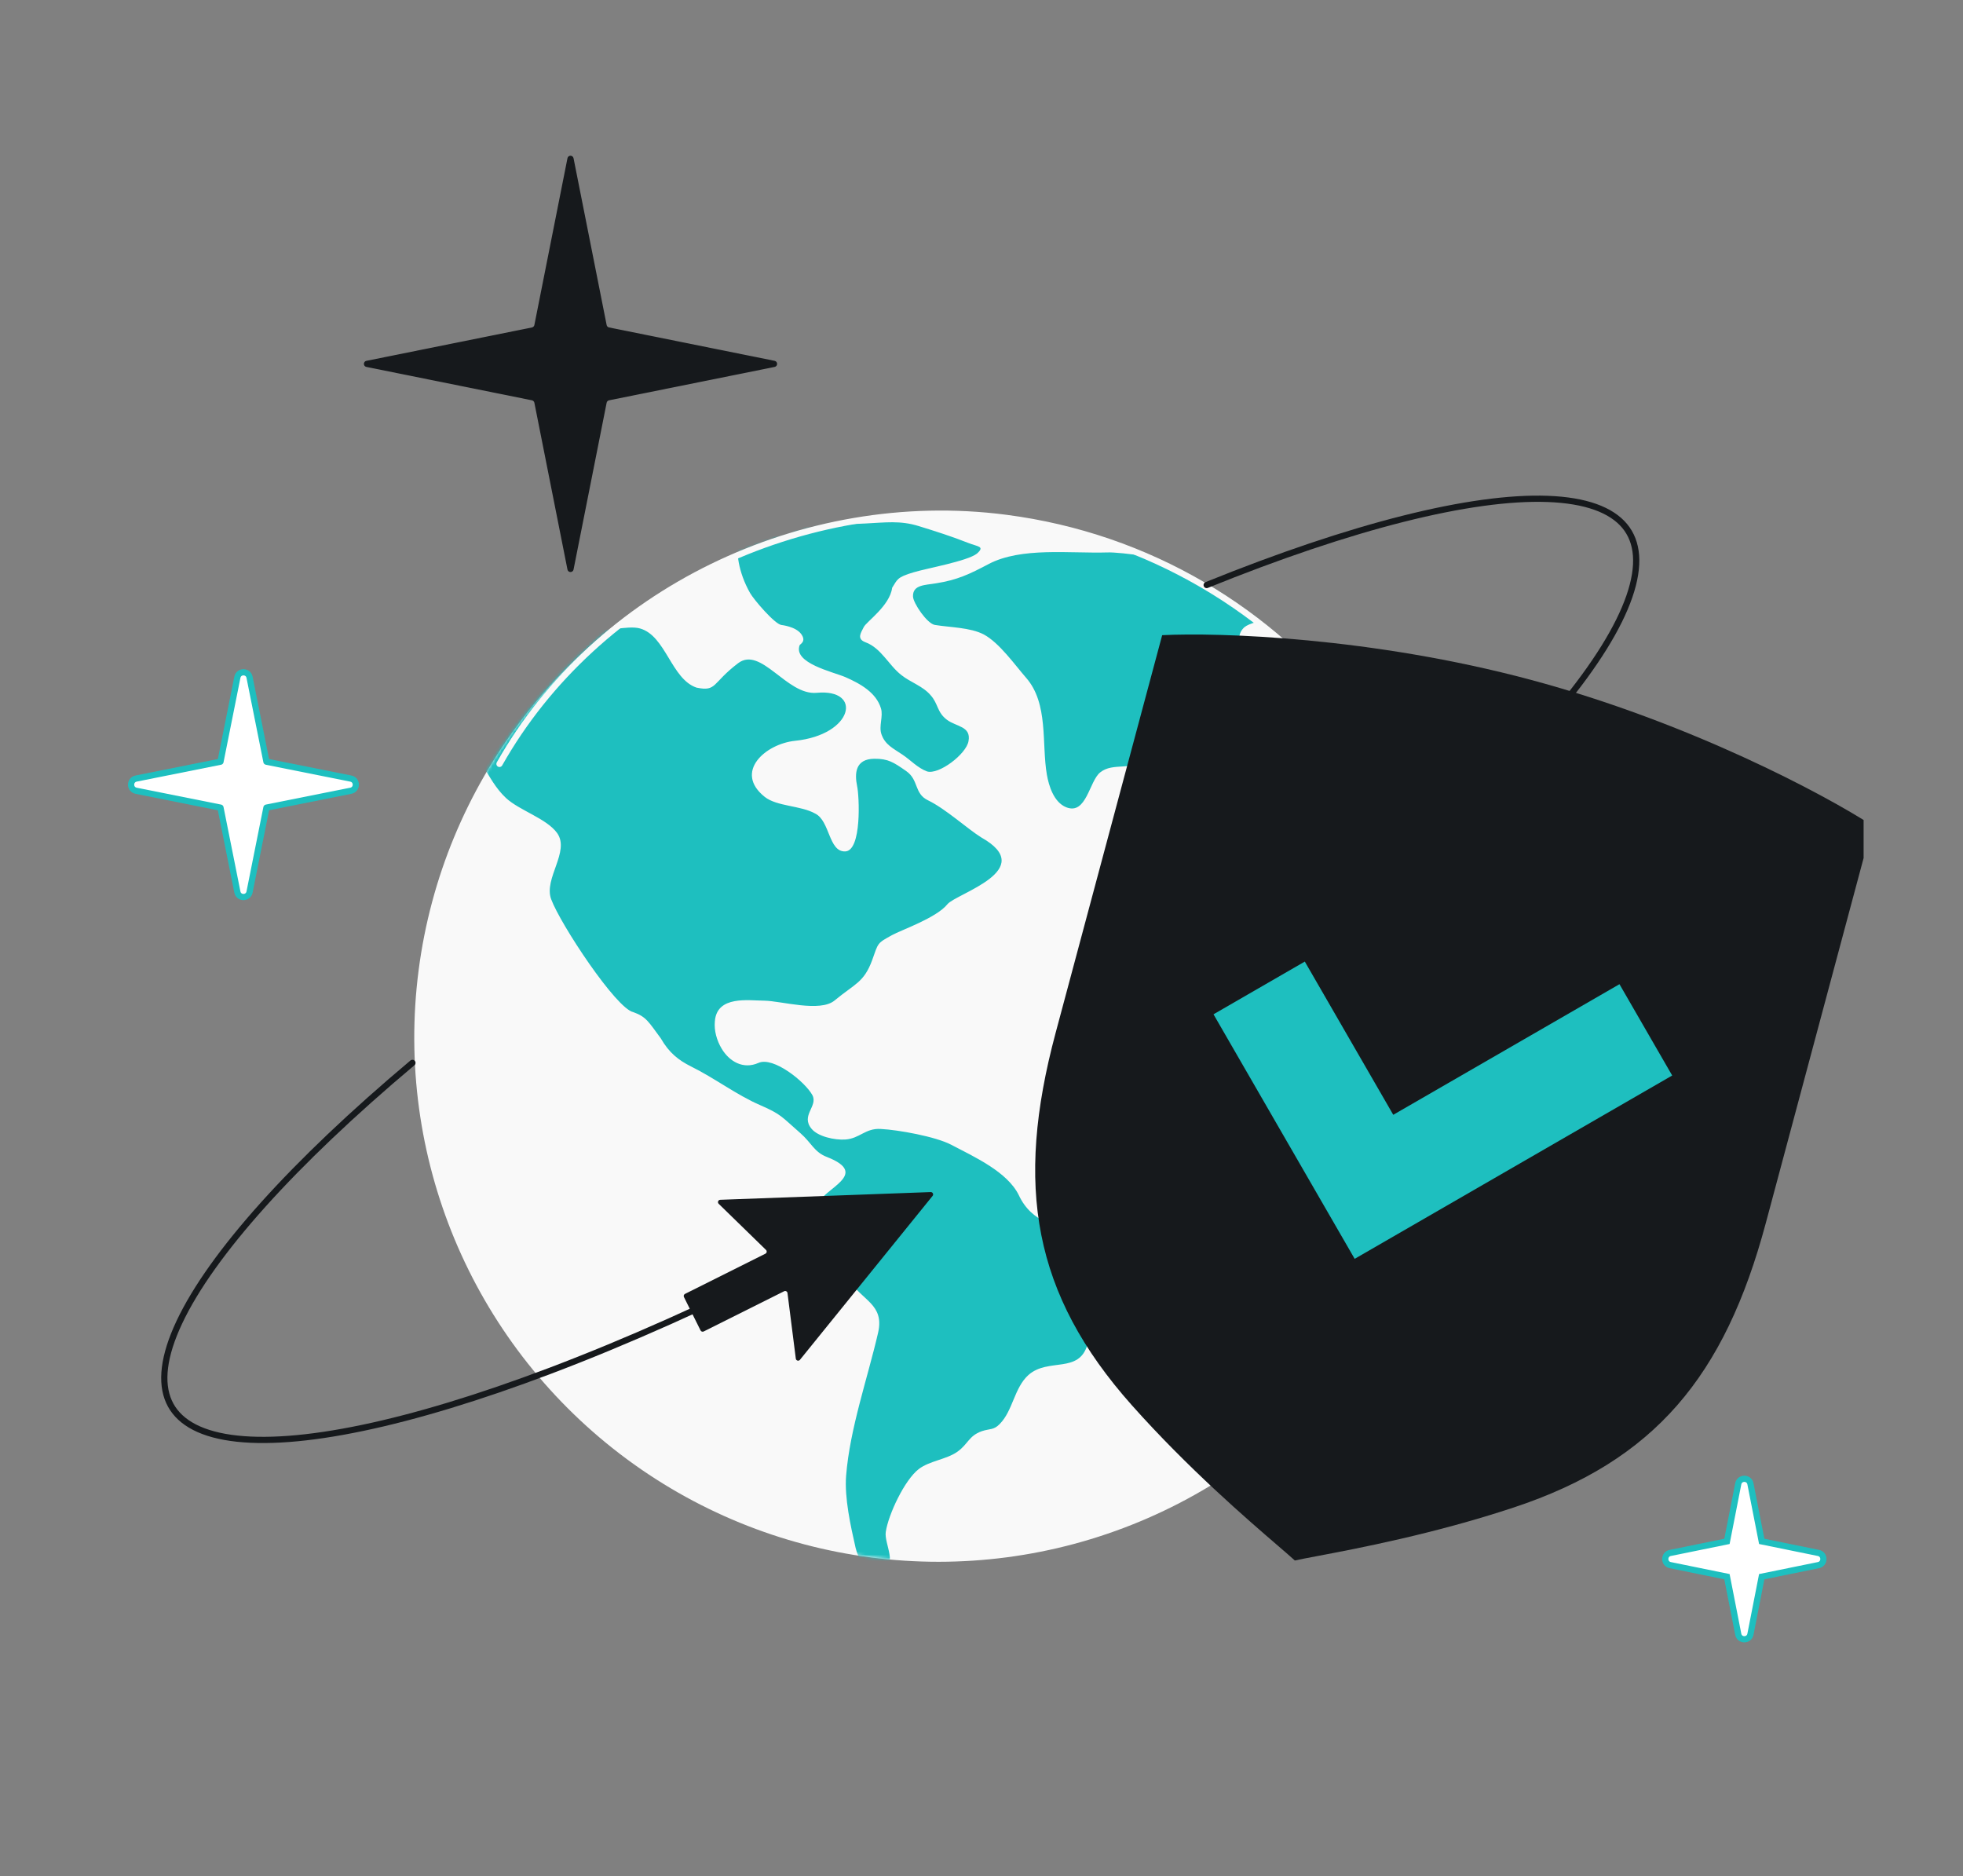
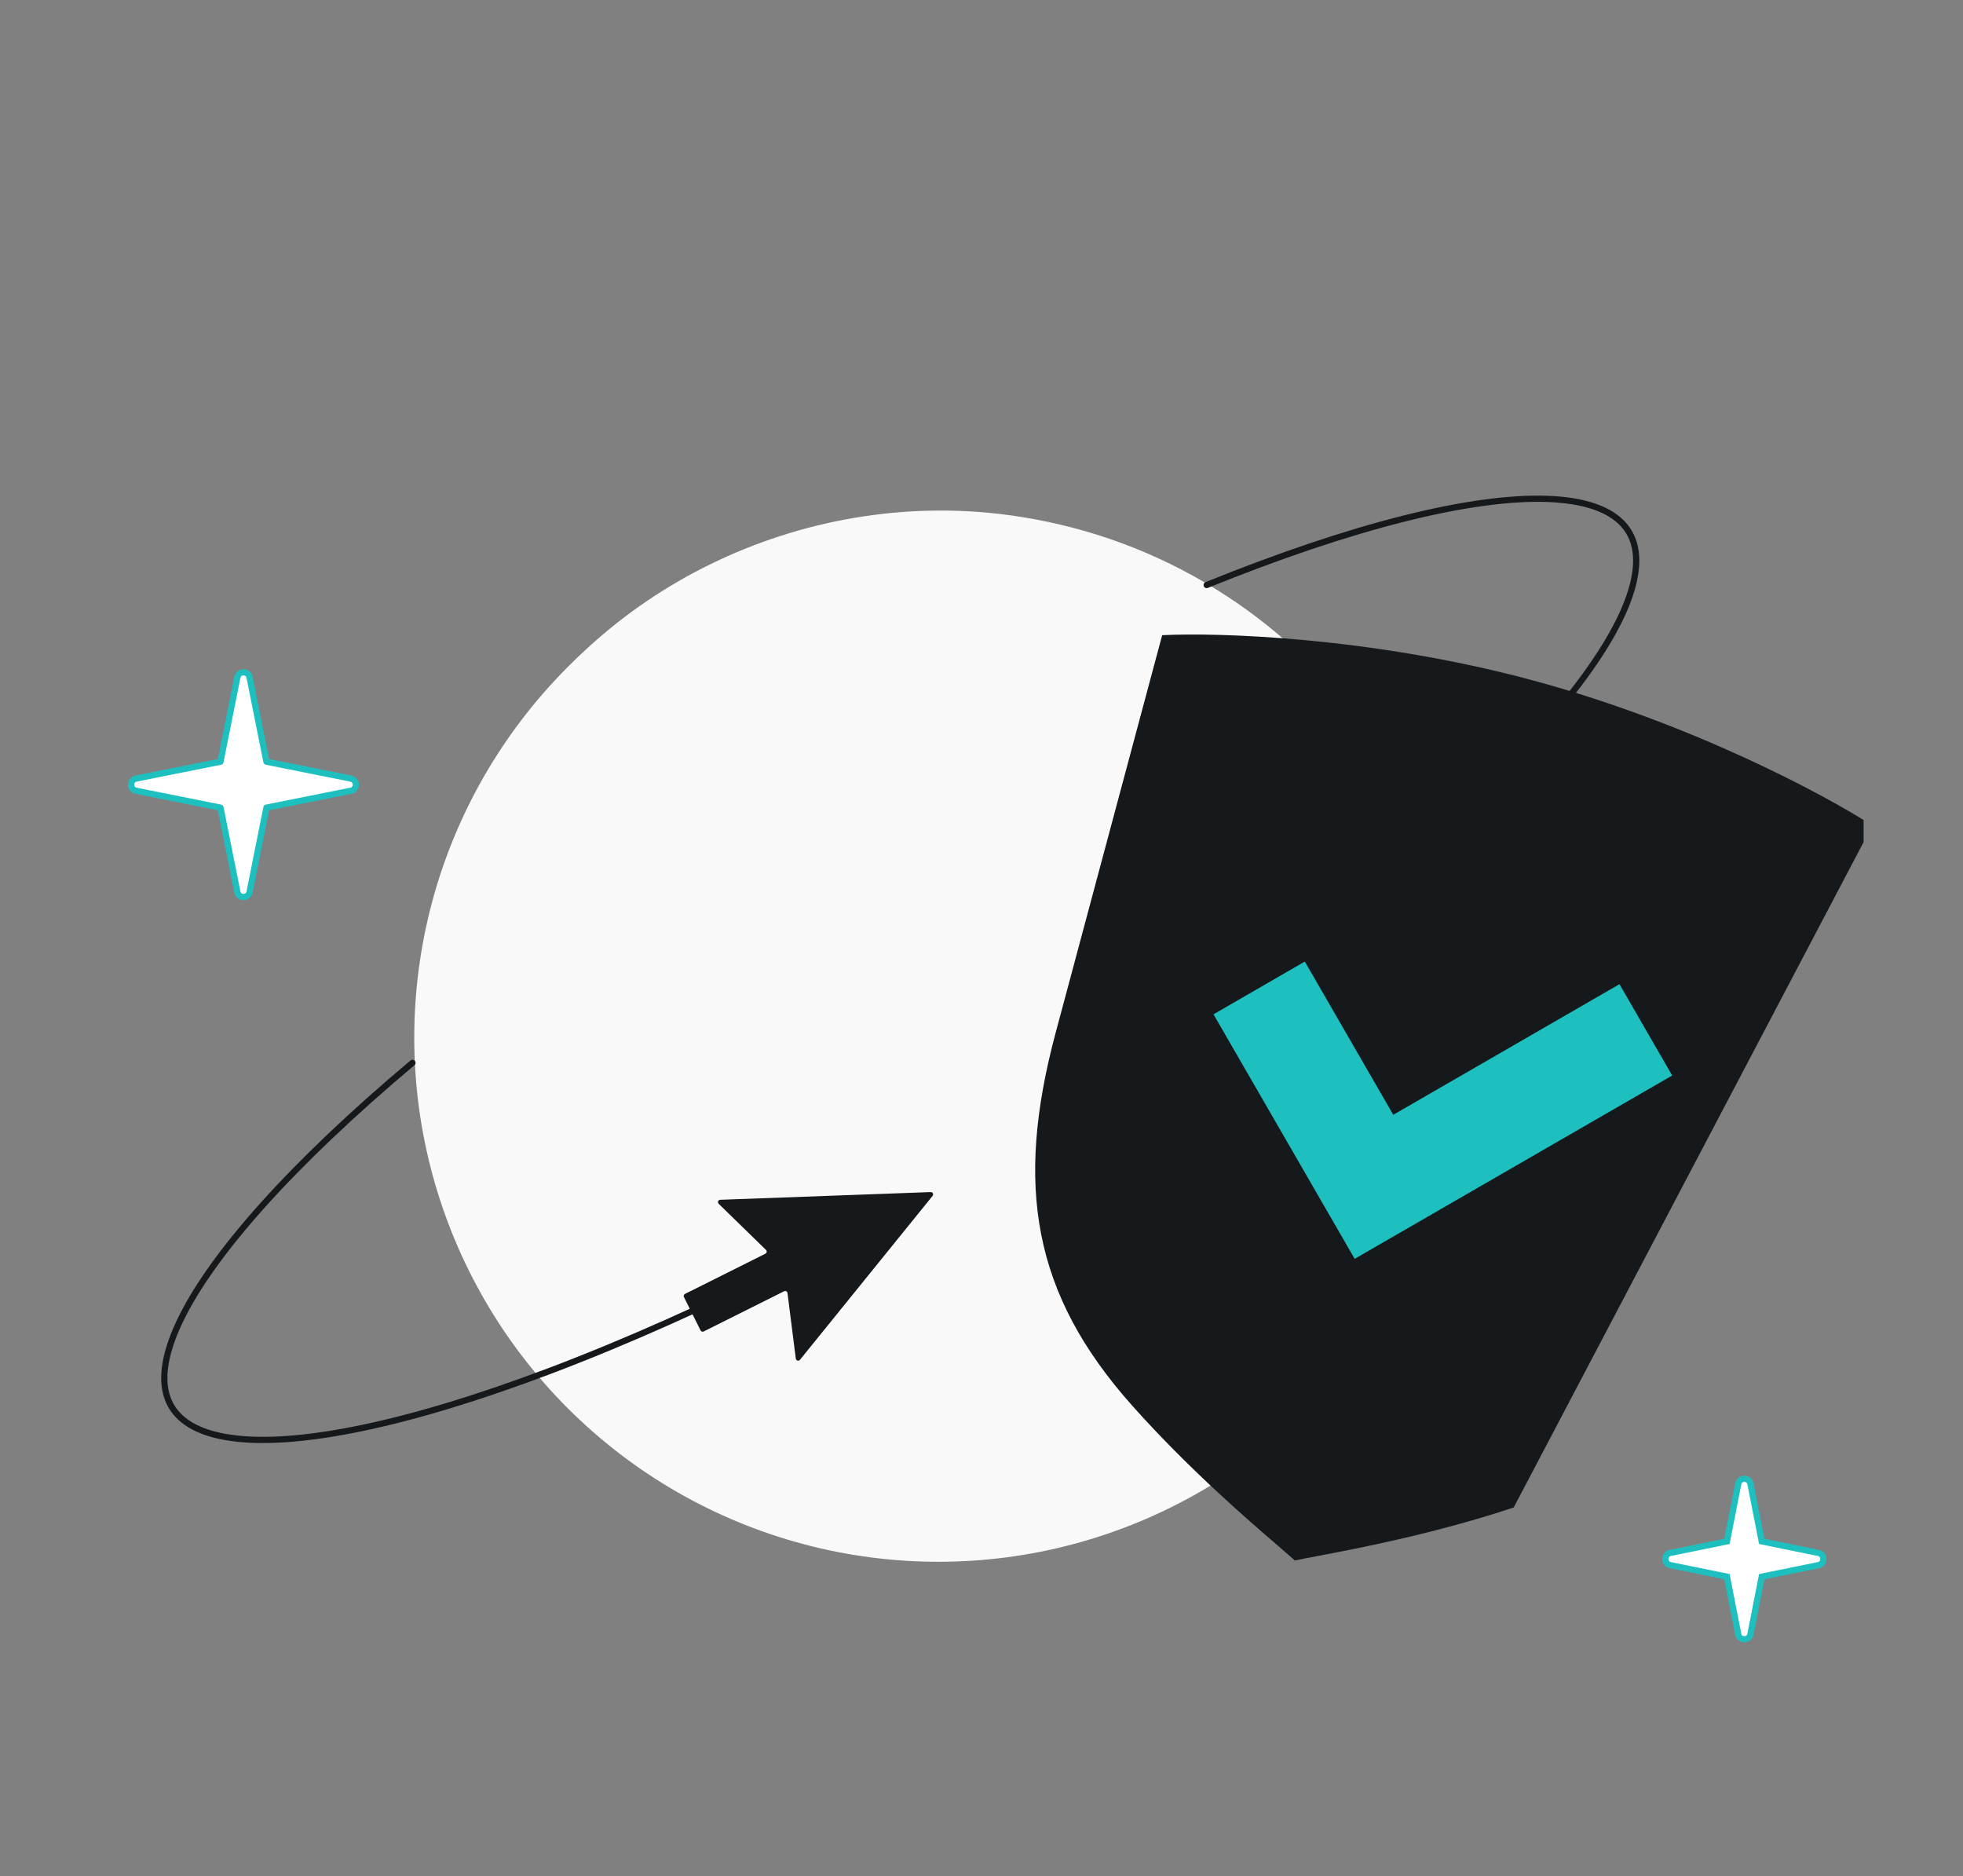
<svg xmlns="http://www.w3.org/2000/svg" width="632" height="604" viewBox="0 0 632 604" fill="none">
  <rect x="0" y="0" width="632" height="604" fill="#808080" stroke="none" />
  <g clip-path="url(#clip0_295_335)">
-     <path d="M196.096 105.418C195.7 105.339 195.391 105.029 195.312 104.633L184.659 50.944C184.446 49.87 182.911 49.87 182.698 50.944L172.045 104.633C171.966 105.029 171.657 105.339 171.261 105.418L117.964 116.165C116.894 116.381 116.894 117.91 117.964 118.125L171.261 128.872C171.657 128.952 171.966 129.261 172.045 129.657L182.698 183.347C182.911 184.421 184.446 184.421 184.659 183.347L195.312 129.657C195.391 129.261 195.7 128.952 196.096 128.872L249.393 118.125C250.462 117.91 250.462 116.381 249.393 116.165L196.096 105.418Z" fill="#16191C" />
    <path d="M76.422 218.039C76.851 215.896 79.916 215.896 80.345 218.039L85.779 245.209L112.949 250.644C115.093 251.073 115.093 254.138 112.949 254.567L85.779 260.001L80.345 287.171C79.916 289.315 76.851 289.315 76.422 287.171L70.987 260.001L43.818 254.567C41.674 254.138 41.674 251.073 43.818 250.644L70.987 245.209L76.422 218.039Z" fill="white" stroke="#1EBFBF" stroke-width="2" stroke-linejoin="round" />
    <path d="M559.638 477.682C560.061 475.529 563.142 475.529 563.564 477.682L567.198 496.213L585.457 499.938C587.59 500.373 587.59 503.423 585.457 503.858L567.198 507.582L563.564 526.113C563.142 528.266 560.06 528.266 559.638 526.113L556.004 507.582L537.746 503.858C535.612 503.423 535.612 500.373 537.746 499.938L556.004 496.213L559.638 477.682Z" fill="white" stroke="#1EBFBF" stroke-width="2" />
    <circle cx="302.116" cy="334.045" r="168.739" transform="rotate(7.378 302.116 334.045)" fill="#F9F9F9" />
    <mask id="mask0_295_335" style="mask-type:alpha" maskUnits="userSpaceOnUse" x="133" y="165" width="338" height="338">
-       <circle cx="168.739" cy="168.739" r="168.739" transform="matrix(0.992 0.128 0.128 -0.992 113.115 479.74)" fill="white" />
-     </mask>
+       </mask>
    <g mask="url(#mask0_295_335)">
      <path d="M807.213 530.662C806.852 527.621 803.345 529.905 801.831 529.195C799.001 527.717 800.246 525.397 798.202 523.678C797.688 523.269 793.802 520.456 794.967 523.858C795.656 525.829 796.87 528.125 797.095 530.036C797.248 531.767 795.681 532.933 796.217 534.628C798.35 541.492 801.67 534.821 803.499 533.09C804.477 532.104 807.406 532.826 807.213 530.662ZM793.661 538.318C789.366 536.479 775.869 543.714 783.656 547.032C788.218 548.992 787.873 546.551 790.495 543.811C791.368 542.898 797.093 539.532 793.661 538.318ZM747.494 463.813C746.832 462.359 744.876 461.421 744.204 460.051C743.755 459.137 744.727 457.466 744.481 457.178C743.929 456.336 742.361 456.048 742.115 455.759C742.503 456.408 739.688 452.622 740.213 452.946C737.272 450.855 727.392 445.469 723.585 446.43C714.407 448.749 719.978 445.108 713.874 441.922C712.989 441.465 708.623 439.445 708.536 441.573C708.553 442.174 711.75 444.47 712.395 445.323C712.723 445.708 714.587 448.088 714.576 448.172C714.822 448.461 714.817 449.23 715.68 449.855C716.451 450.468 718.516 450.565 719.505 450.949C721.112 451.671 724.664 453.414 725.336 454.784C725.866 455.794 724.173 457.2 723.998 457.092C724.244 457.381 725.25 458.366 725.578 458.751C725.086 458.174 733.157 462.213 732.671 462.322C735.758 462.55 735.954 459.581 739.303 460.699C740.839 461.24 741.812 463.933 743.757 464.955C747.637 467.083 748.949 467.167 747.494 463.813ZM696.457 413.06C695.686 412.447 690.867 410.283 693.255 412.987C694.785 414.298 698.204 423.638 699.07 417.676C699.381 416.005 697.905 414.274 696.457 413.06ZM690.909 422.351C692.67 424.803 698.96 430.922 701.871 426.679C706.982 419.299 691.575 418.673 690.909 422.351ZM699.022 435.55C698.853 434.672 688.877 435.862 688.626 436.342C686.567 439.84 684.268 442.28 684.859 446.463C686.278 455.202 686.629 445.922 688.263 445.706C689.7 445.55 691.193 450.791 693.421 448.171C694.535 446.861 692.043 444.228 691.464 442.87C691.201 441.98 693.228 441.644 692.758 440.898C692.676 440.802 691.134 439.576 691.195 439.841C691.074 439.312 688.01 440.369 689.233 438.218C690.308 436.475 700.046 441.5 699.022 435.55ZM692.388 402.181C691.388 401.881 689.776 401.929 689.367 402.902C688.275 405.498 686.601 413.324 691.626 409.525C691.211 409.814 693.247 405.03 693.296 405.379C693.274 404.092 695.295 403.071 692.388 402.181ZM690.438 389.524C688.521 390.473 687.807 395.257 690.954 395.75C693.833 396.123 693 387.973 690.438 389.524ZM349.415 398.236C340.614 394.855 332.245 393.82 328.021 384.772C324.363 377.283 313.838 372.498 306.232 368.519C301.242 365.906 289.204 363.728 283.562 363.444C278.595 363.144 276.837 366.509 272.166 366.845C268.642 367.073 263.32 365.871 261.282 363.383C257.685 359.067 263.448 356.135 261.551 352.552C259.211 348.251 249 340.037 244.195 342.178C239.284 344.365 234.808 341.732 232.326 337.561C230.774 334.964 229.865 331.767 230.154 328.81C230.778 320.352 241.18 322.14 246.034 322.14C251.585 322.229 264.005 325.985 268.707 322.082C275.184 316.706 278.111 316.35 280.766 309.185C282.84 303.379 282.321 303.74 287.204 301.036C290.058 299.436 301.493 295.504 305.017 291.108C307.792 287.647 334.564 280.079 315.925 269.593C311.574 266.902 304.452 260.378 298.763 257.638C294.265 255.472 295.845 251.08 291.774 248.243C287.702 245.406 285.964 244.24 281.523 244.264C275.283 244.311 275.138 249.083 275.948 253.038C276.658 256.159 277.518 273.983 272.087 274.097C266.723 274.245 267.246 264.228 262.429 261.896C257.815 259.306 250.095 259.632 246.217 256.546C236.174 248.556 246.358 239.477 256.017 238.48C274.778 236.545 277.822 221.642 262.943 223.037C253.305 223.94 245.041 207.882 237.626 213.513C229.128 219.966 230.838 222.729 224.235 221.361C216.093 218.571 214.361 204.683 206.082 202.328C201.932 201.147 194.526 203.809 190.672 202.406C181.563 199.087 173.839 205.767 164.202 207.257C149.271 209.515 135.692 202.795 120.955 199.176C113.448 197.348 106.471 197.984 99.303 199.366C97.462 199.727 93.25 199.438 93.562 202.13C93.787 204.042 98.224 204.787 99.186 206.11C102.952 211.303 96.22 207.864 96.576 211.675C96.757 213.923 101.303 213.827 101.452 216.327C101.656 221.315 89.411 218.874 91.549 224.969C92.31 227.12 102.163 233.444 104.512 234.261C108.305 235.608 112.555 234.875 116.122 234.31C121.138 233.505 127.485 231.162 132.665 232.004C136.927 232.641 142.397 236.344 146.424 238.063C155.446 242.054 156.143 250.529 162.877 256.876C167.26 260.951 175.909 263.44 179.359 268.164C183.622 274.122 174.982 282.804 177.449 289.476C180.42 297.538 198.396 324.732 203.906 325.839C208.106 327.349 208.813 328.969 212.733 334.254C215.428 338.966 218.521 341.334 222.423 343.294C229.977 347.001 237.171 352.51 244.702 355.76C251.682 358.789 251.613 359.516 257.698 364.801C261.261 367.914 262.142 370.897 266.191 372.448C280.666 378.086 264.632 382.723 263.421 387.7C261.458 395.573 269.077 405.286 273.309 411.993C277.475 418.727 284.778 419.811 282.729 428.955C279.281 443.907 273.638 459.774 272.409 475.099C271.865 482.215 273.83 491.11 275.455 498.251C276.249 501.604 278.644 506.449 283.484 505.535C289.494 504.346 284.595 496.953 285.179 493.179C285.991 487.638 291.22 476.423 295.83 472.914C299.288 470.281 304.631 469.861 308.159 467.409C311.688 464.957 311.851 462.241 316.106 460.739C318.674 459.873 319.92 460.462 321.886 458.407C326.136 454.093 326.506 446.829 331.102 442.661C337.503 436.988 347.383 442.374 350.133 432.806C351.181 429.092 350.9 423.238 353.379 420.137C355.629 417.349 361.011 417.361 363.015 414.284C369.13 404.981 356.885 401.085 349.415 398.236ZM304.869 231.717C301.601 229.24 302.135 226.572 299.572 223.759C297.115 220.877 293.122 219.648 290.205 217.327C286.11 214.149 283.717 208.624 278.635 206.761C275.121 205.45 256.116 201.668 257.921 204.078C259.727 206.489 257.589 207.372 257.453 207.696C255.286 213.49 268.148 216.268 272.176 217.987C277.181 220.175 282.099 223.036 283.625 228.025C284.424 230.609 282.884 233.746 283.776 236.343C284.941 239.745 287.444 240.839 290.57 242.954C293.208 244.712 295.434 247.228 298.466 248.34C302.221 249.5 311.091 242.796 311.815 238.605C312.726 233.761 307.88 233.989 304.869 231.717ZM311.677 174.765C306.557 172.734 301.114 171.002 295.847 169.379C289.858 167.491 284.947 168.224 278.675 168.524C272.496 168.836 266.235 169.052 260.056 169.364C256.586 169.539 253.188 173.535 249.512 172.02C247.091 171.022 237.639 171.081 237.783 174.351C236.939 177.279 237.583 184.008 241.493 190.915C242.683 193.017 249.426 200.925 251.588 201.205C251.588 201.205 256.116 201.668 257.921 204.078C259.387 206.034 273.88 207.548 278.635 206.761C275.675 205.657 277.252 203.615 278.095 201.872C278.938 200.129 286.481 195.035 287.233 189.224C288.947 186.554 288.732 185.824 294.208 184.224C298.338 182.962 311.482 180.643 314.535 178.215C317.206 175.824 314.819 176.028 311.677 174.765ZM415.944 194.426C416.93 186.085 364.865 177.546 356.61 177.846C344.284 178.218 328.794 176.041 318.252 181.605C312.271 184.766 308.239 186.725 301.301 187.794C297.919 188.383 293.789 188.191 293.949 192.061C294.048 194.213 298.487 200.776 300.984 201.185C305.792 201.979 312.403 201.979 316.736 204.251C321.769 206.956 326.711 214.012 330.329 218.16C337.659 226.466 335.309 239.508 337.05 249.401C337.647 252.815 339.211 258.236 343.25 259.871C349.801 262.516 350.671 251.421 354.243 248.633C358.349 245.338 364.462 248.301 369.343 244.343C374.007 240.413 378.214 240.016 384.606 238.791C393.035 237.145 402.816 226.519 402.387 218.165C402.134 212.828 396.116 206.061 400.616 201.938C403.795 199.27 415.334 199.138 415.944 194.426ZM819.597 292.807C813.018 289.645 807.88 285.558 801.09 287.673C794.404 289.716 788.508 289.295 781.055 287.046C774.056 284.942 772.715 278.524 766.966 274.785C761.392 271.154 751.503 271.67 745.187 270.852C742.122 270.456 739.471 269.77 736.707 270.696C732.856 271.993 731.726 275.611 727.11 275.527C724.569 275.455 718.821 273.17 716.515 272.016C711.482 269.311 713.885 266.799 710.644 263.385C709.228 261.919 703.261 259.863 701.382 259.79C696.776 259.622 696.521 263.781 691.784 263.167C689.926 262.927 683.675 260.15 682.226 258.936C676.805 254.127 683.536 254.656 684.387 251.002C685.843 244.86 673.998 244.439 669.769 243.549C663.24 242.19 655.049 239.076 648.438 239.076C641.827 239.075 634.6 243.101 628.586 245.06C626.608 245.745 622.855 246.286 621.184 247.524C618.36 249.639 618.366 251.779 614.668 253.353C612.565 254.278 608.069 256.177 605.643 255.949C601.813 255.624 600.304 252.691 596.463 252.45C593.934 252.294 588.52 253.988 586.313 254.985C585.215 255.442 584.101 255.298 583.145 256.115C581.452 257.521 582.267 260.707 579.71 261.488C576.864 262.317 572.59 258.855 569.826 258.326C564.935 257.436 565.051 260.189 560.954 261.198C555.595 262.472 549.136 259.839 543.651 261.353C536.593 263.348 530.209 269.622 522.899 270.643C520.686 270.955 517.649 271.075 516.407 268.262C514.16 263.009 522.323 265.606 524.721 263.864C528.894 260.811 521.594 257.385 517.26 255.112C516.643 254.776 516.118 254.451 515.583 254.211C510.85 251.374 502.625 244.149 497.177 243.187C491.265 242.165 482.351 248.282 477.369 250.289C474.283 251.515 471.694 252.549 469.246 253.943C467.526 254.832 465.958 255.998 464.358 257.416C460.742 260.541 450.156 266.442 449.082 271.094C448.667 272.837 451.133 277.862 452.778 279.016C456.489 281.72 458.269 278.187 462.104 279.197C466.847 280.495 466.103 292.804 474.542 286.71C476.006 285.616 478.632 280.652 479.036 278.994C479.799 276.013 477.651 272.911 479.136 270.195C479.753 269.077 483.658 265.904 487.471 264.173C490.59 262.695 493.486 262.214 494.432 264.39C494.514 264.486 494.492 264.655 494.574 264.751C495.319 269.21 478.716 272.707 489.514 278.297C491.635 279.427 497.95 277.336 499.284 280.161C501.148 283.996 493.712 282.348 492.144 283.514C489.943 285.197 491.217 287.757 487.994 289.308C484.667 290.93 479.248 291.939 475.495 292.48C469.911 293.297 464.239 290.424 458.721 290.736C453.203 291.048 447.435 294.75 442.956 297.249C440.012 298.836 435.931 300.446 434.763 303.632C433.404 307.562 438.285 311.445 434.822 314.846C432.337 317.262 429.173 314.714 425.944 315.579C422.229 316.552 425.277 324.048 427.524 327.846C430.301 332.655 434.643 332.276 438.712 329.295C441.743 327.035 440.206 322.131 443.932 319.619C446.215 318.033 451.617 316.422 454.366 316.35C460.244 316.171 459.912 319.464 462.574 322.974C463.536 324.297 468.385 329.886 469.942 330.259C478.471 332.219 467.577 319.345 467.511 316.94C467.445 315.991 468.362 313.286 469.449 312.914C472.109 312.061 471.356 313.503 472.564 315.114C474.018 317.013 475.057 320.655 476.654 322.915C478.873 326.197 482.401 336.15 485.805 336.847C489.209 337.545 488.776 332.869 491.6 333.662C493.972 334.312 494.608 339.613 498.132 340.839C501.214 341.837 504.945 340.01 508.119 341.02C512.644 342.547 514.541 347.584 511.636 351.057C508.179 355.144 499.06 351.91 493.792 350.287C490.792 349.385 486.437 347.281 483.339 347.136C478.455 346.932 477.407 350.646 472.151 348.939C468.976 347.929 463.757 345.2 461.2 343.072C457.522 340.115 460.084 341.473 459.253 337.687C458.47 334.249 459.208 335.114 455.154 334.333C451.099 333.551 446.543 333.731 442.423 333.454C433.244 332.865 424.579 332.684 417.856 338.657C412.947 342.996 402.967 349.912 400.642 356.362C399.168 360.448 402.017 365.437 400.964 369.92C399.175 377.902 404.459 381.58 410.171 387.795C415.473 393.529 419.118 395.284 426.931 396.211C429.81 396.583 432.236 396.812 435.039 396.319C437.934 395.839 440.873 393.567 443.965 394.481C445.872 395.07 448.021 398.172 449.966 399.193C454.124 401.357 453.801 398.749 454.71 403.401C455.257 406.466 453.925 409.459 454.752 412.56C455.446 415.217 457.338 418.114 458.437 420.566C461.98 428.211 460.801 430.026 458.438 437.334C456.413 443.488 460.223 446.891 460.935 453.057C461.286 456.182 460.069 459.019 461.266 462.168C462.24 464.861 464.71 467.662 466.263 470.258C470.248 476.677 471.331 479.983 479.287 481.27C488.078 482.665 490.334 482.016 495.714 476.211C497.909 473.843 499.034 472.449 500.076 469.504C501.528 465.585 501.485 465.922 504.806 463.614C508.656 460.862 507.05 460.14 508.398 456.294C509.462 453.181 511.39 452.147 514.11 450.104C519.55 446.018 520.866 442.424 520.262 435.416C520.021 432.904 518.299 430.884 517.943 428.528C517.351 424.345 519.433 423.588 522.278 421.304C527.336 417.254 534.836 414.033 538.189 408.564C539.859 405.872 541.256 400.919 538.786 398.118C535.73 394.729 529.557 395.726 525.655 392.312C520.9 388.188 517.817 385.736 515.914 380.014C515.378 378.319 508.635 361.106 509.837 360.577C510.831 360.193 520.534 373.512 521.545 375.183C524.967 380.844 525.818 391.05 534.363 392.156C539.193 392.782 549.775 390.559 553.539 388.479C559.023 385.511 562.822 376.592 555.767 372C551.499 369.223 551.588 372.913 547.518 372.985C543.169 373.021 542.255 369.138 540.729 365.604C539.865 363.524 537.187 359.413 541.536 359.378C544.18 359.378 546.215 365.544 548.996 366.674C552.138 367.937 555.028 366.771 558.104 368.538C562.427 370.895 562.192 371.976 567.672 372.686C576.496 373.829 579.289 376.329 584.466 383.758C587.975 388.747 589.753 394.709 592.061 400.226C595.03 407.198 596.917 412.319 602.432 404.735C606.675 398.953 609.428 396.657 615.846 393.04C618.698 391.441 622.21 388.389 625.52 387.62C629.814 386.55 630.137 387.704 631.794 391.683C633.582 396.106 632.91 396.191 636.746 398.655C638.052 399.509 639.494 398.583 640.921 399.966C642.009 401.047 642.19 404.75 642.316 405.964C642.969 411.866 642.08 416.541 645.502 422.203C646.749 424.247 648.684 428.262 651.623 425.99C653.835 424.223 650.194 418.79 649.112 416.939C648.182 415.364 643.75 410.94 648.082 410.303C652.032 409.703 651.996 416.542 655.275 417.48C660.843 418.971 668.772 408.79 666.087 403.994C664.638 401.326 659.601 400.844 659.78 397.274C660.084 392.01 666.5 396.434 669.111 396.686C674.231 397.264 684.97 391.639 688.203 388.55C691.54 385.389 694.159 376.831 693.633 372.143C693.255 368.501 690.315 366.409 691.734 362.743C693.278 358.836 697.649 358.632 701.3 361.073C704.354 363.008 704.302 367.792 707.362 368.959C714.924 371.82 708.9 362.912 708.839 361.194C708.773 358.789 710.728 355.364 713.328 354.246C716.425 352.936 720.343 355.497 723.397 354.523C727.931 353.057 733.479 343.766 735.138 339.703C735.957 337.756 736.54 333.982 735.955 331.938C734.926 328.212 729.479 327.25 730.816 323.488C732.164 319.642 741.395 315.447 745.569 315.303C752.781 315.039 758.224 318.225 764.812 315.485C767.216 314.427 782.013 305.906 782.836 314.14C783.335 319.766 769.469 321.82 767.8 327.421C766.436 332.121 768.384 341.87 774.704 339.009C780.32 336.486 785.464 330.308 787.183 325.055C789.251 318.564 794.644 319.947 801.637 318.457C805.226 317.724 808.832 316.138 812.47 315.753C814.579 315.513 817.196 316.451 819.141 316.018C822.452 315.249 833.037 307.894 834.626 305.105C838.345 298.999 824.395 295.139 819.597 292.807ZM527.43 334.11C523.568 335.492 514.688 330.407 510.552 329.529C504.022 328.17 496.969 327.941 501.883 320.621C503.876 317.628 504.799 317.064 508.788 316.896C511.825 316.776 519.103 317.461 519.678 321.043C520.428 324.734 536.242 330.973 527.43 334.11ZM546.191 346.035C540.153 345.254 542.167 337.729 540.706 333.69C539.022 329.195 535.905 322.631 544.33 323.209C547.521 323.365 549.489 325.673 550.451 328.45C550.736 329.171 550.927 329.881 551.015 330.662C551.294 332.153 551.377 333.703 551.295 335.061C551.176 338.896 552.6 346.865 546.191 346.035ZM532.379 446.139C528.047 449.684 525.978 451.812 524.712 457.209C523.785 461.452 523.963 470.287 531.78 467.535C535.932 466.105 537.639 458.027 538.943 454.517C540.259 450.923 539.244 440.526 532.379 446.139ZM650.418 433.106C650.068 432.89 638.083 424.066 641.315 430.473C643.048 433.863 655.069 452.615 657.797 441.761C658.773 437.867 653.768 435.679 650.418 433.106ZM660.612 445.548C658.461 450.488 669.964 455.742 673.7 453.146C681.473 447.821 663.757 440.223 660.612 445.548ZM683.689 429.971C683.459 427.375 685.774 424.082 683.009 422.098C679.031 419.273 677.803 423.648 676.176 426.004C674.538 428.444 673.609 429.778 670.523 431.004C668.627 431.785 662.153 431.46 664.679 435.295C667.133 438.949 672.31 446.378 678.144 445.08C680.379 444.6 682.901 439.708 683.769 438.109C685.789 434.179 684.002 434.118 683.689 429.971ZM754.533 498.432C754.077 491.015 745.602 487.18 740.994 481.194C738.895 478.441 737.827 472.828 735.062 470.844C727.629 465.519 730.796 475.339 726.437 476.914C719.303 479.497 720.348 468.511 719.298 466.407C716.504 460.998 709.354 464.435 706.136 466.671C701.685 469.688 698.969 468.053 694.67 469.891C691.376 471.261 689.651 475.829 685.658 476.766C682.451 477.463 676.944 477.691 674.36 479.41C670.946 481.705 672.603 485.684 673.146 489.519C673.655 493.606 673.422 499.051 674.997 502.933C676.786 507.357 679.495 506.852 684.232 507.466C688.412 508.007 690.745 508.223 694.542 507.346C699.808 506.061 702.949 502.96 708.238 505.869C710.091 506.879 711.398 509.187 713.376 509.956C715.168 510.702 716.391 510.004 717.856 510.365C725.024 511.892 721.387 515.186 725.579 520.006C730.264 525.403 742.031 523.505 746.417 519.539C752.818 513.866 755.137 506.894 754.533 498.432Z" fill="#1EBFBF" />
      <path d="M398.475 521.874C365.623 510.989 369.127 518.074 327.821 512.725C301.214 511.314 260.762 532.196 232.258 521.874C211.802 514.466 190.964 502.74 138.687 488.234C86.41 473.729 101.589 484.538 48.506 467.717C-4.576 450.897 -17.009 495.706 21.418 506.207C59.846 516.709 269.352 546.047 520.303 579.647C771.255 613.248 789.991 588.044 771.552 576.814C753.112 565.585 679.541 570.426 643.045 553.543C606.549 536.66 548.541 557.884 502.825 535.386C457.109 512.889 431.327 532.759 398.475 521.874Z" fill="#1EBFBF" />
    </g>
    <path d="M160.808 245.921C191.963 190.769 258.107 158.201 323.794 166.706C416.215 178.674 481.435 263.297 469.468 355.718C468.429 368.176 462.767 387.005 460.065 394.863" stroke="#F9F9F9" stroke-width="2" stroke-linecap="round" />
    <path d="M388.491 188.337C435.256 169.379 473.751 159.706 498.297 160.613C510.586 161.067 518.772 164.151 523.075 169.329C527.329 174.448 528.059 181.962 524.594 191.997C521.13 202.03 513.632 214.077 502.443 227.626C491.266 241.16 476.454 256.135 458.432 272.022M132.786 342.17C94.341 374.475 68.082 403.757 57.755 425.637C52.586 436.59 51.667 445.137 54.403 451.243C57.113 457.293 63.608 461.355 74.298 462.886C84.98 464.415 99.319 463.328 116.691 459.694C134.047 456.064 154.359 449.908 176.957 441.358C201.721 431.988 228.48 420.026 255.962 406.104" stroke="#16191C" stroke-width="2" stroke-linecap="round" stroke-linejoin="round" />
-     <path d="M492.844 218.857C441.629 205.134 392.388 203.557 374.169 204.484L339.861 332.522C326.656 381.806 332.578 416.611 364.385 452.362C382.443 472.659 401.556 489.109 411.419 497.598L411.42 497.599C413.854 499.694 415.725 501.305 416.878 502.368C418.393 502.027 420.788 501.573 423.9 500.984L423.991 500.967L423.992 500.967C436.778 498.547 461.555 493.857 487.342 485.308C532.764 470.25 555.295 443.069 568.5 393.785L602.808 265.748C587.493 255.836 544.059 232.58 492.844 218.857Z" fill="#16191C" />
+     <path d="M492.844 218.857C441.629 205.134 392.388 203.557 374.169 204.484L339.861 332.522C326.656 381.806 332.578 416.611 364.385 452.362C382.443 472.659 401.556 489.109 411.419 497.598L411.42 497.599C413.854 499.694 415.725 501.305 416.878 502.368C418.393 502.027 420.788 501.573 423.9 500.984L423.991 500.967L423.992 500.967C436.778 498.547 461.555 493.857 487.342 485.308L602.808 265.748C587.493 255.836 544.059 232.58 492.844 218.857Z" fill="#16191C" />
    <path d="M538.37 346.236L521.398 316.839L448.569 358.887L420.09 309.561L390.694 326.533L436.144 405.256L538.37 346.236Z" fill="#1EBFBF" />
    <path d="M231.384 387.539C230.911 387.077 231.221 386.273 231.881 386.249L299.643 383.764C300.288 383.741 300.661 384.487 300.255 384.988L257.548 437.763C257.131 438.278 256.301 438.042 256.217 437.385L253.536 416.267C253.471 415.753 252.918 415.457 252.454 415.689L226.559 428.638C226.187 428.824 225.735 428.673 225.549 428.301L220.2 417.555C220.015 417.183 220.166 416.733 220.536 416.547L246.429 403.596C246.892 403.365 246.988 402.746 246.618 402.385L231.384 387.539Z" fill="#16191C" />
  </g>
  <defs>
    <clipPath id="clip0_295_335">
      <rect x="32" y="32" width="568" height="540" rx="48" fill="white" />
    </clipPath>
  </defs>
</svg>